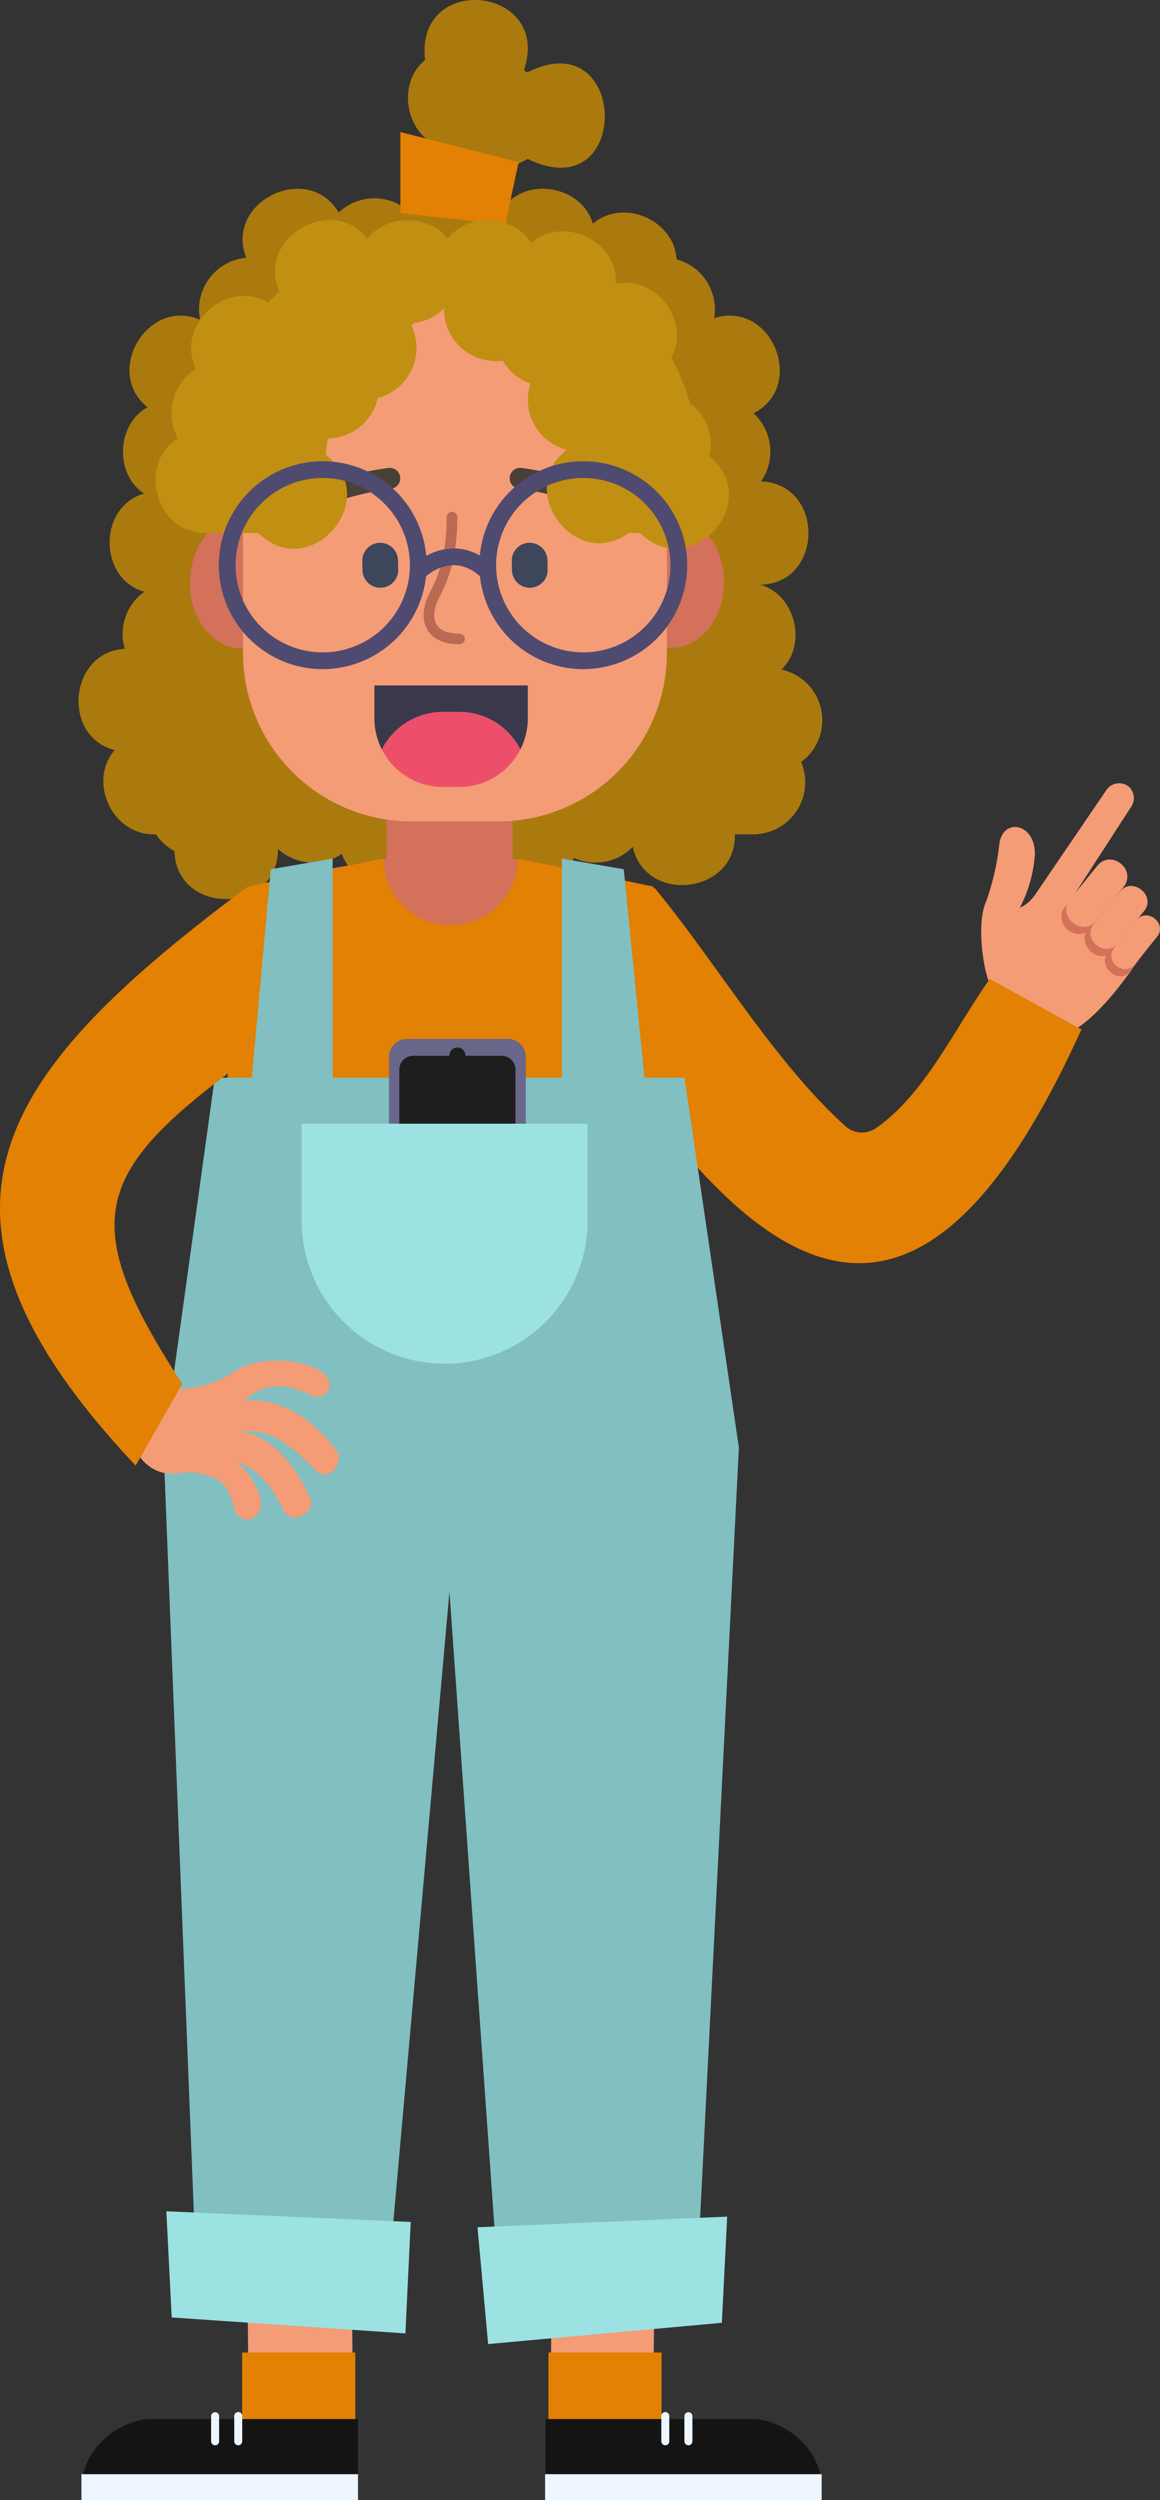
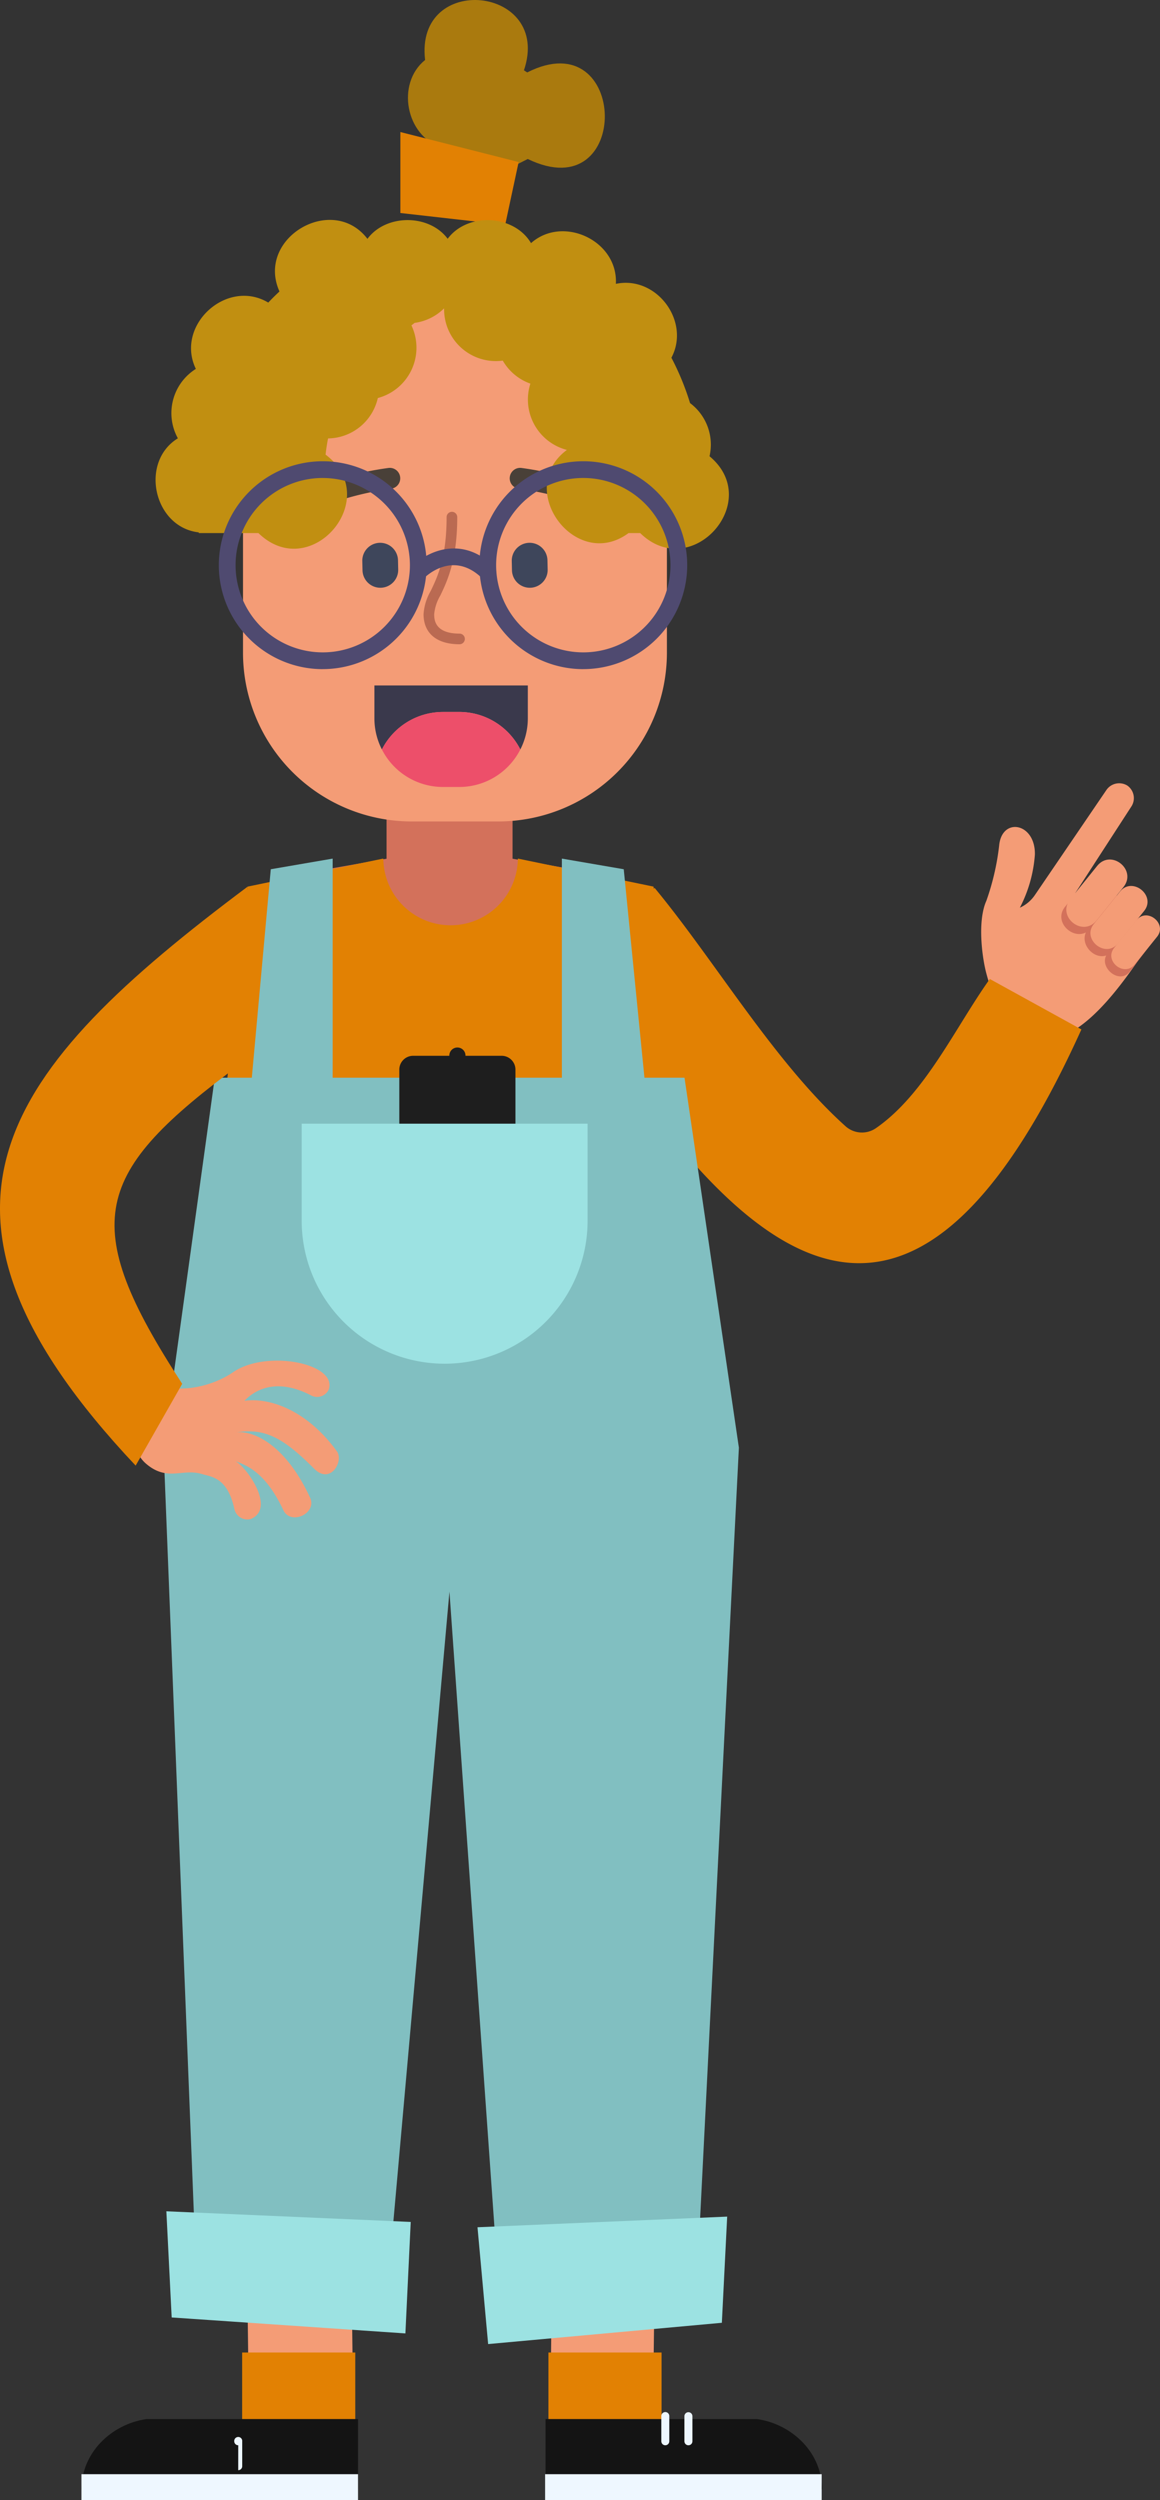
<svg xmlns="http://www.w3.org/2000/svg" id="Group_46" data-name="Group 46" width="218.051" height="469.776" viewBox="0 0 218.051 469.776">
  <rect x="0" y="0" width="218.051" height="469.776" fill="#333333" stroke="none" />
  <defs>
    <clipPath id="clip-path">
      <rect id="Rectangle_24" data-name="Rectangle 24" width="218.051" height="469.776" fill="none" />
    </clipPath>
  </defs>
  <g id="Group_45" data-name="Group 45" clip-path="url(#clip-path)">
    <path id="Path_205" data-name="Path 205" d="M82.988,27.683l-.589,10.7,16.806-8.507C118.878,39.4,118.193,3.92,99.1,13.612l-.611-.4C103.84-2.644,77.94-5.35,79.909,11.27c-5.5,4.434-3.625,14.3,3.079,16.413" fill="#aa7a0e" />
-     <path id="Path_206" data-name="Path 206" d="M154.575,135.338a9.737,9.737,0,0,0-7.687-9.517c4.94-4.751,2.594-14.066-3.942-15.939,11.967-.321,12.053-18.975.106-19.421a9.8,9.8,0,0,0-1.4-12.793c9.976-5.123,3.444-21.336-7.409-17.875a9.747,9.747,0,0,0-7.074-11.068c-.442-7.457-10.074-11.516-15.737-6.684-1.98-6.976-12.2-8.955-16.647-3.2-4.9-.2-14.086-.259-18.963.06a9.821,9.821,0,0,0-12.157,1.026c-5.732-9.662-21.515-2.11-17.372,8.5a9.77,9.77,0,0,0-8.689,11.652C27.727,55.857,19.446,69.9,27.73,76.535c-5.841,3.161-6.224,12.584-.646,16.208-8.652,2.494-8.628,15.986.029,18.452a9.787,9.787,0,0,0-3.66,10.727c-10.46.569-11.942,16.448-1.9,19.028-5.071,5.9-.491,15.917,7.383,15.816v.011h.383a9.781,9.781,0,0,0,3.477,3.157c.371,12.262,19.582,11.883,19.447-.413a9.814,9.814,0,0,0,12.014.945c3.555,9.638,19.079,6.773,18.746-3.689H89.48c-.338,10.019,14.249,13.339,18.4,4.436a9.789,9.789,0,0,0,11.073-2.084c2.351,10.84,19.478,8.892,19.177-2.352h4.342v-.042a9.787,9.787,0,0,0,8.118-13.551,9.716,9.716,0,0,0,3.987-7.846" fill="#aa7a0e" />
    <path id="Path_207" data-name="Path 207" d="M94.961,42.253l-19.7-2.228V24.812l22.23,5.638Z" fill="#e28103" />
    <path id="Path_208" data-name="Path 208" d="M202.14,167.79l10.571-16.308a2.885,2.885,0,0,0-.783-3.855,2.919,2.919,0,0,0-3.9.747l-13.495,19.812a6.8,6.8,0,0,1-2.825,2.378,25.536,25.536,0,0,0,2.824-9.978c.128-6-6.249-7.127-6.721-1.654a46.973,46.973,0,0,1-2.4,10.338,8.392,8.392,0,0,0-.438,1.221l-.02.053c0,.018-.005.035-.008.055-1.041,3.866-.265,9.548.438,12.221,1.2,4.578,3.444,9.638,7.185,11.192,8.2,5.513,17.723-8.175,22.159-14.672Z" fill="#f49c76" />
    <path id="Path_209" data-name="Path 209" d="M200.235,170.346l5.6-6.795,11.175,12.987-4.611,6c-1.932,2.519-5.693-.6-4.463-3-2.248.777-4.875-1.975-3.82-4.32-2.625,1.338-6.177-2.111-3.878-4.876" fill="#d3715b" />
    <path id="Path_210" data-name="Path 210" d="M206.109,172.972l5.076-6.289c2.589-3.238-2.316-7.2-4.936-3.984l-5.076,6.289c-2.589,3.237,2.316,7.2,4.936,3.984" fill="#f49c76" />
    <path id="Path_211" data-name="Path 211" d="M210.179,177.234l4.852-6.011c2.412-2.9-2.2-6.628-4.529-3.654l-4.851,6.011c-2.412,2.9,2.2,6.628,4.528,3.654" fill="#f49c76" />
    <path id="Path_212" data-name="Path 212" d="M213.334,181.184l4.138-5.127c2.057-2.475-1.876-5.654-3.862-3.117l-4.138,5.127c-2.058,2.474,1.876,5.653,3.862,3.117" fill="#f49c76" />
    <path id="Path_213" data-name="Path 213" d="M123.038,166.828c11.367,13.729,22.577,32.848,35.9,44.8a4.623,4.623,0,0,0,5.693.378c9.257-6.387,14.93-18.939,21.43-28.047l17.214,9.482c-32.687,72.271-63.709,45.071-96.538-7.8l16.305-18.81" fill="#e28103" />
    <path id="Path_214" data-name="Path 214" d="M107.746,175.741V163.365l-11.4-2.006V146.824H72.663v14.535l-11.4,2.006v12.376Z" fill="#d3715b" />
    <path id="Path_215" data-name="Path 215" d="M66.446,456.905H46.833l-.319-25.422H66.127Z" fill="#f49c76" />
    <rect id="Rectangle_20" data-name="Rectangle 20" width="21.264" height="17.43" transform="translate(45.517 442.056)" fill="#e28103" />
    <path id="Path_216" data-name="Path 216" d="M103.4,456.905h19.3l.314-25.422h-19.3Z" fill="#f49c76" />
    <rect id="Rectangle_21" data-name="Rectangle 21" width="21.264" height="17.43" transform="translate(103.092 442.056)" fill="#e28103" />
    <path id="Path_217" data-name="Path 217" d="M122.847,166.6l-25.5-5.268a12.646,12.646,0,0,1-25.291,0l-25.5,5.268L35.5,270.958h99.638Z" fill="#e28103" />
    <path id="Path_218" data-name="Path 218" d="M15.31,467.771H67.3V454.559H27.522c-6.744,1-12.212,6.467-12.212,13.212" fill="#141414" />
-     <path id="Path_219" data-name="Path 219" d="M40.437,459.486a.753.753,0,0,1-.753-.753v-4.681a.753.753,0,1,1,1.505,0v4.681a.752.752,0,0,1-.752.753" fill="#eef7ff" />
-     <path id="Path_220" data-name="Path 220" d="M44.785,459.486a.753.753,0,0,1-.753-.753v-4.681a.752.752,0,1,1,1.5,0v4.681a.752.752,0,0,1-.752.753" fill="#eef7ff" />
+     <path id="Path_220" data-name="Path 220" d="M44.785,459.486a.753.753,0,0,1-.753-.753a.752.752,0,1,1,1.5,0v4.681a.752.752,0,0,1-.752.753" fill="#eef7ff" />
    <rect id="Rectangle_22" data-name="Rectangle 22" width="51.988" height="4.856" transform="translate(15.311 464.92)" fill="#eef7ff" />
    <path id="Path_221" data-name="Path 221" d="M154.533,467.771H102.545V454.559h39.776c6.744,1,12.212,6.467,12.212,13.212" fill="#141414" />
    <path id="Path_222" data-name="Path 222" d="M129.406,459.486a.752.752,0,0,0,.752-.753v-4.681a.753.753,0,1,0-1.505,0v4.681a.753.753,0,0,0,.753.753" fill="#eef7ff" />
    <path id="Path_223" data-name="Path 223" d="M125.058,459.486a.753.753,0,0,0,.753-.753v-4.681a.752.752,0,1,0-1.5,0v4.681a.752.752,0,0,0,.752.753" fill="#eef7ff" />
-     <path id="Path_224" data-name="Path 224" d="M111.259,109.393h0c-.008-6.819,4.384-12.355,9.81-12.366l5.192-.009c5.426-.01,9.831,5.511,9.839,12.33s-4.384,12.355-9.81,12.366l-5.192.009c-5.426.01-9.831-5.511-9.839-12.33" fill="#d3715b" />
-     <path id="Path_225" data-name="Path 225" d="M60.526,109.5h0c.008,6.819-4.384,12.356-9.81,12.366l-5.192.009c-5.426.01-9.832-5.51-9.839-12.329s4.384-12.357,9.81-12.366l5.192-.01c5.426-.009,9.831,5.511,9.839,12.33" fill="#d3715b" />
    <path id="Path_226" data-name="Path 226" d="M93.65,154.358H77.392a31.714,31.714,0,0,1-31.713-31.713v-39.9A31.714,31.714,0,0,1,77.392,51.034H93.65a31.713,31.713,0,0,1,31.713,31.713v39.9A31.713,31.713,0,0,1,93.65,154.358" fill="#f49c76" />
    <path id="Path_227" data-name="Path 227" d="M86.379,121.061c-4.3,0-6.762-2.064-6.762-5.664a10.035,10.035,0,0,1,1.349-4.355c1.26-2.629,2.985-6.23,2.985-13.868a1,1,0,0,1,2,0c0,8.093-1.914,12.088-3.181,14.732a8.4,8.4,0,0,0-1.153,3.491c0,.907,0,3.664,4.762,3.664a1,1,0,0,1,0,2" fill="#ba6a52" />
    <path id="Path_228" data-name="Path 228" d="M56.762,96.557a1.967,1.967,0,0,1-.775-3.776,62.161,62.161,0,0,1,17.1-4.857,1.967,1.967,0,0,1,.361,3.918A59.549,59.549,0,0,0,57.535,96.4a1.96,1.96,0,0,1-.773.159" fill="#494038" />
    <path id="Path_229" data-name="Path 229" d="M114.29,96.557a1.96,1.96,0,0,1-.773-.159A59.006,59.006,0,0,0,97.6,91.842a1.967,1.967,0,1,1,.36-3.918,62.161,62.161,0,0,1,17.1,4.857,1.967,1.967,0,0,1-.775,3.776" fill="#494038" />
    <path id="Path_230" data-name="Path 230" d="M83.269,133.779h3.058a12.881,12.881,0,0,1,11.482,7.051,12.826,12.826,0,0,0,1.409-5.84V128.8H70.379v6.194a12.826,12.826,0,0,0,1.409,5.84,12.879,12.879,0,0,1,11.481-7.051" fill="#3a394c" />
    <path id="Path_231" data-name="Path 231" d="M86.327,133.779H83.269a12.879,12.879,0,0,0-11.481,7.051,12.878,12.878,0,0,0,11.481,7.05h3.058a12.878,12.878,0,0,0,11.481-7.05,12.879,12.879,0,0,0-11.481-7.051" fill="#ed4f6a" />
    <path id="Path_232" data-name="Path 232" d="M133.374,85.731a9.75,9.75,0,0,0-3.66-9.986,49.822,49.822,0,0,0-3.506-8.525c3.637-6.845-2.808-15.494-10.44-13.881.429-8.126-9.966-12.972-15.948-7.652-3.176-5.371-11.936-5.841-15.669-.818-3.491-4.689-11.6-4.681-15.08.013-6.6-8.617-21.028-.13-16.536,9.889q-1.084,1-2.107,2.088C42.64,52.216,32.866,61.135,36.816,69.32a9.806,9.806,0,0,0-3.381,13.042c-7.232,4.449-4.571,16.71,3.928,17.676v.131H48.576c9.84,9.554,23.57-6.528,12.624-14.741.118-1.057.271-2.075.468-3.044a9.732,9.732,0,0,0,9.352-7.589,9.787,9.787,0,0,0,6.318-13.654c.2-.156.4-.3.594-.468a9.707,9.707,0,0,0,5.55-2.735,9.733,9.733,0,0,0,11.029,9.827A9.753,9.753,0,0,0,99.7,72.088a9.78,9.78,0,0,0,6.861,12.456c-9.882,7.349,1.621,22.974,11.589,15.625h2.192c9.561,9.353,23.3-5.913,13.029-14.438" fill="#c18f11" />
    <path id="Path_233" data-name="Path 233" d="M60.668,125.738A19.533,19.533,0,1,1,80.2,106.2a19.556,19.556,0,0,1-19.533,19.534m0-35.919A16.385,16.385,0,1,0,77.053,106.2,16.4,16.4,0,0,0,60.668,89.819" fill="#4f4a70" />
    <path id="Path_234" data-name="Path 234" d="M109.645,125.738A19.533,19.533,0,1,1,129.178,106.2a19.555,19.555,0,0,1-19.533,19.534m0-35.919A16.385,16.385,0,1,0,126.03,106.2a16.4,16.4,0,0,0-16.385-16.385" fill="#4f4a70" />
    <path id="Path_235" data-name="Path 235" d="M91.686,109.072a1.567,1.567,0,0,1-1.093-.442c-5.34-5.158-10.307-.557-10.855-.016a1.574,1.574,0,0,1-2.224-2.227c2.594-2.6,9.124-5.954,15.265-.021a1.574,1.574,0,0,1-1.093,2.706" fill="#4f4a70" />
    <path id="Path_236" data-name="Path 236" d="M99.666,110.444h0a3.355,3.355,0,0,0,3.28-3.428l-.039-1.773a3.355,3.355,0,0,0-6.708.149l.039,1.772a3.355,3.355,0,0,0,3.428,3.28" fill="#3e465b" />
    <path id="Path_237" data-name="Path 237" d="M71.571,110.444h0a3.355,3.355,0,0,0,3.28-3.428l-.039-1.773a3.355,3.355,0,0,0-6.708.149l.039,1.772a3.354,3.354,0,0,0,3.428,3.28" fill="#3e465b" />
    <path id="Path_238" data-name="Path 238" d="M62.526,267.958H41.378L50.9,163.337l11.631-2Z" fill="#81bfc1" />
    <path id="Path_239" data-name="Path 239" d="M127.449,265.958H105.617V161.337l11.631,2Z" fill="#81bfc1" />
    <path id="Path_240" data-name="Path 240" d="M128.672,202.51h-88.3l-9.633,69.521,6.305,159.048H72.73l11.755-132,9.349,132h37.053l8.006-159.048Z" fill="#81bfc1" />
-     <path id="Path_241" data-name="Path 241" d="M98.837,214.357V198.6a3.382,3.382,0,0,0-3.382-3.381H76.506a3.382,3.382,0,0,0-3.382,3.381v15.752Z" fill="#696789" />
    <path id="Path_242" data-name="Path 242" d="M94.292,198.391H87.5a1.52,1.52,0,1,0-3.039,0h-6.8a2.6,2.6,0,0,0-2.6,2.6v13.366H96.892V200.991a2.6,2.6,0,0,0-2.6-2.6" fill="#1e1e1e" />
    <path id="Path_243" data-name="Path 243" d="M76.205,438.469l-43.933-3-1-19.95,45.933,2Z" fill="#9ce2e2" />
    <path id="Path_244" data-name="Path 244" d="M135.691,436.469l-43.933,4-2-21.95,46.933-2Z" fill="#9ce2e2" />
    <rect id="Rectangle_23" data-name="Rectangle 23" width="51.988" height="4.856" transform="translate(102.466 464.92)" fill="#eef7ff" />
    <path id="Path_245" data-name="Path 245" d="M83.582,256.252h0a26.872,26.872,0,0,1-26.871-26.871V211.147h53.742v18.234a26.872,26.872,0,0,1-26.871,26.871" fill="#9ce2e2" />
    <path id="Path_246" data-name="Path 246" d="M28.411,259.71c4.573,2.384,11.241.994,15.416-1.868,6.324-4.336,19.688-1.612,17.963,3.278a2.42,2.42,0,0,1-3.415,1.036c-4.758-2.44-9.187-2.265-12.424,1.064,4.791-.66,11.754,1.79,17.341,9.445,1.415,1.8-1.134,6.432-4.251,3.306-5.813-5.832-9.266-7.7-14.775-6.794,3.115-.513,9.313,2.052,14.023,12.248,1.37,2.966-3.677,5.293-5.046,2.308-3.153-6.672-6.454-8.307-9.076-9.182,1.745.582,7.971,8.855,2.929,10.9a2.511,2.511,0,0,1-3.036-1.877c-1.3-6-4.343-6.053-6.053-6.579-3.7-1.139-6.483,1.455-10.468-1.88-5.694-4.764.872-15.4.872-15.4" fill="#f49c76" />
    <path id="Path_247" data-name="Path 247" d="M45.238,199.911c-27.745,20.49-30.785,29.735-10.989,60.12L25.5,275.4C-19.915,227.259.435,201.1,46.557,166.6Z" fill="#e28103" />
  </g>
</svg>